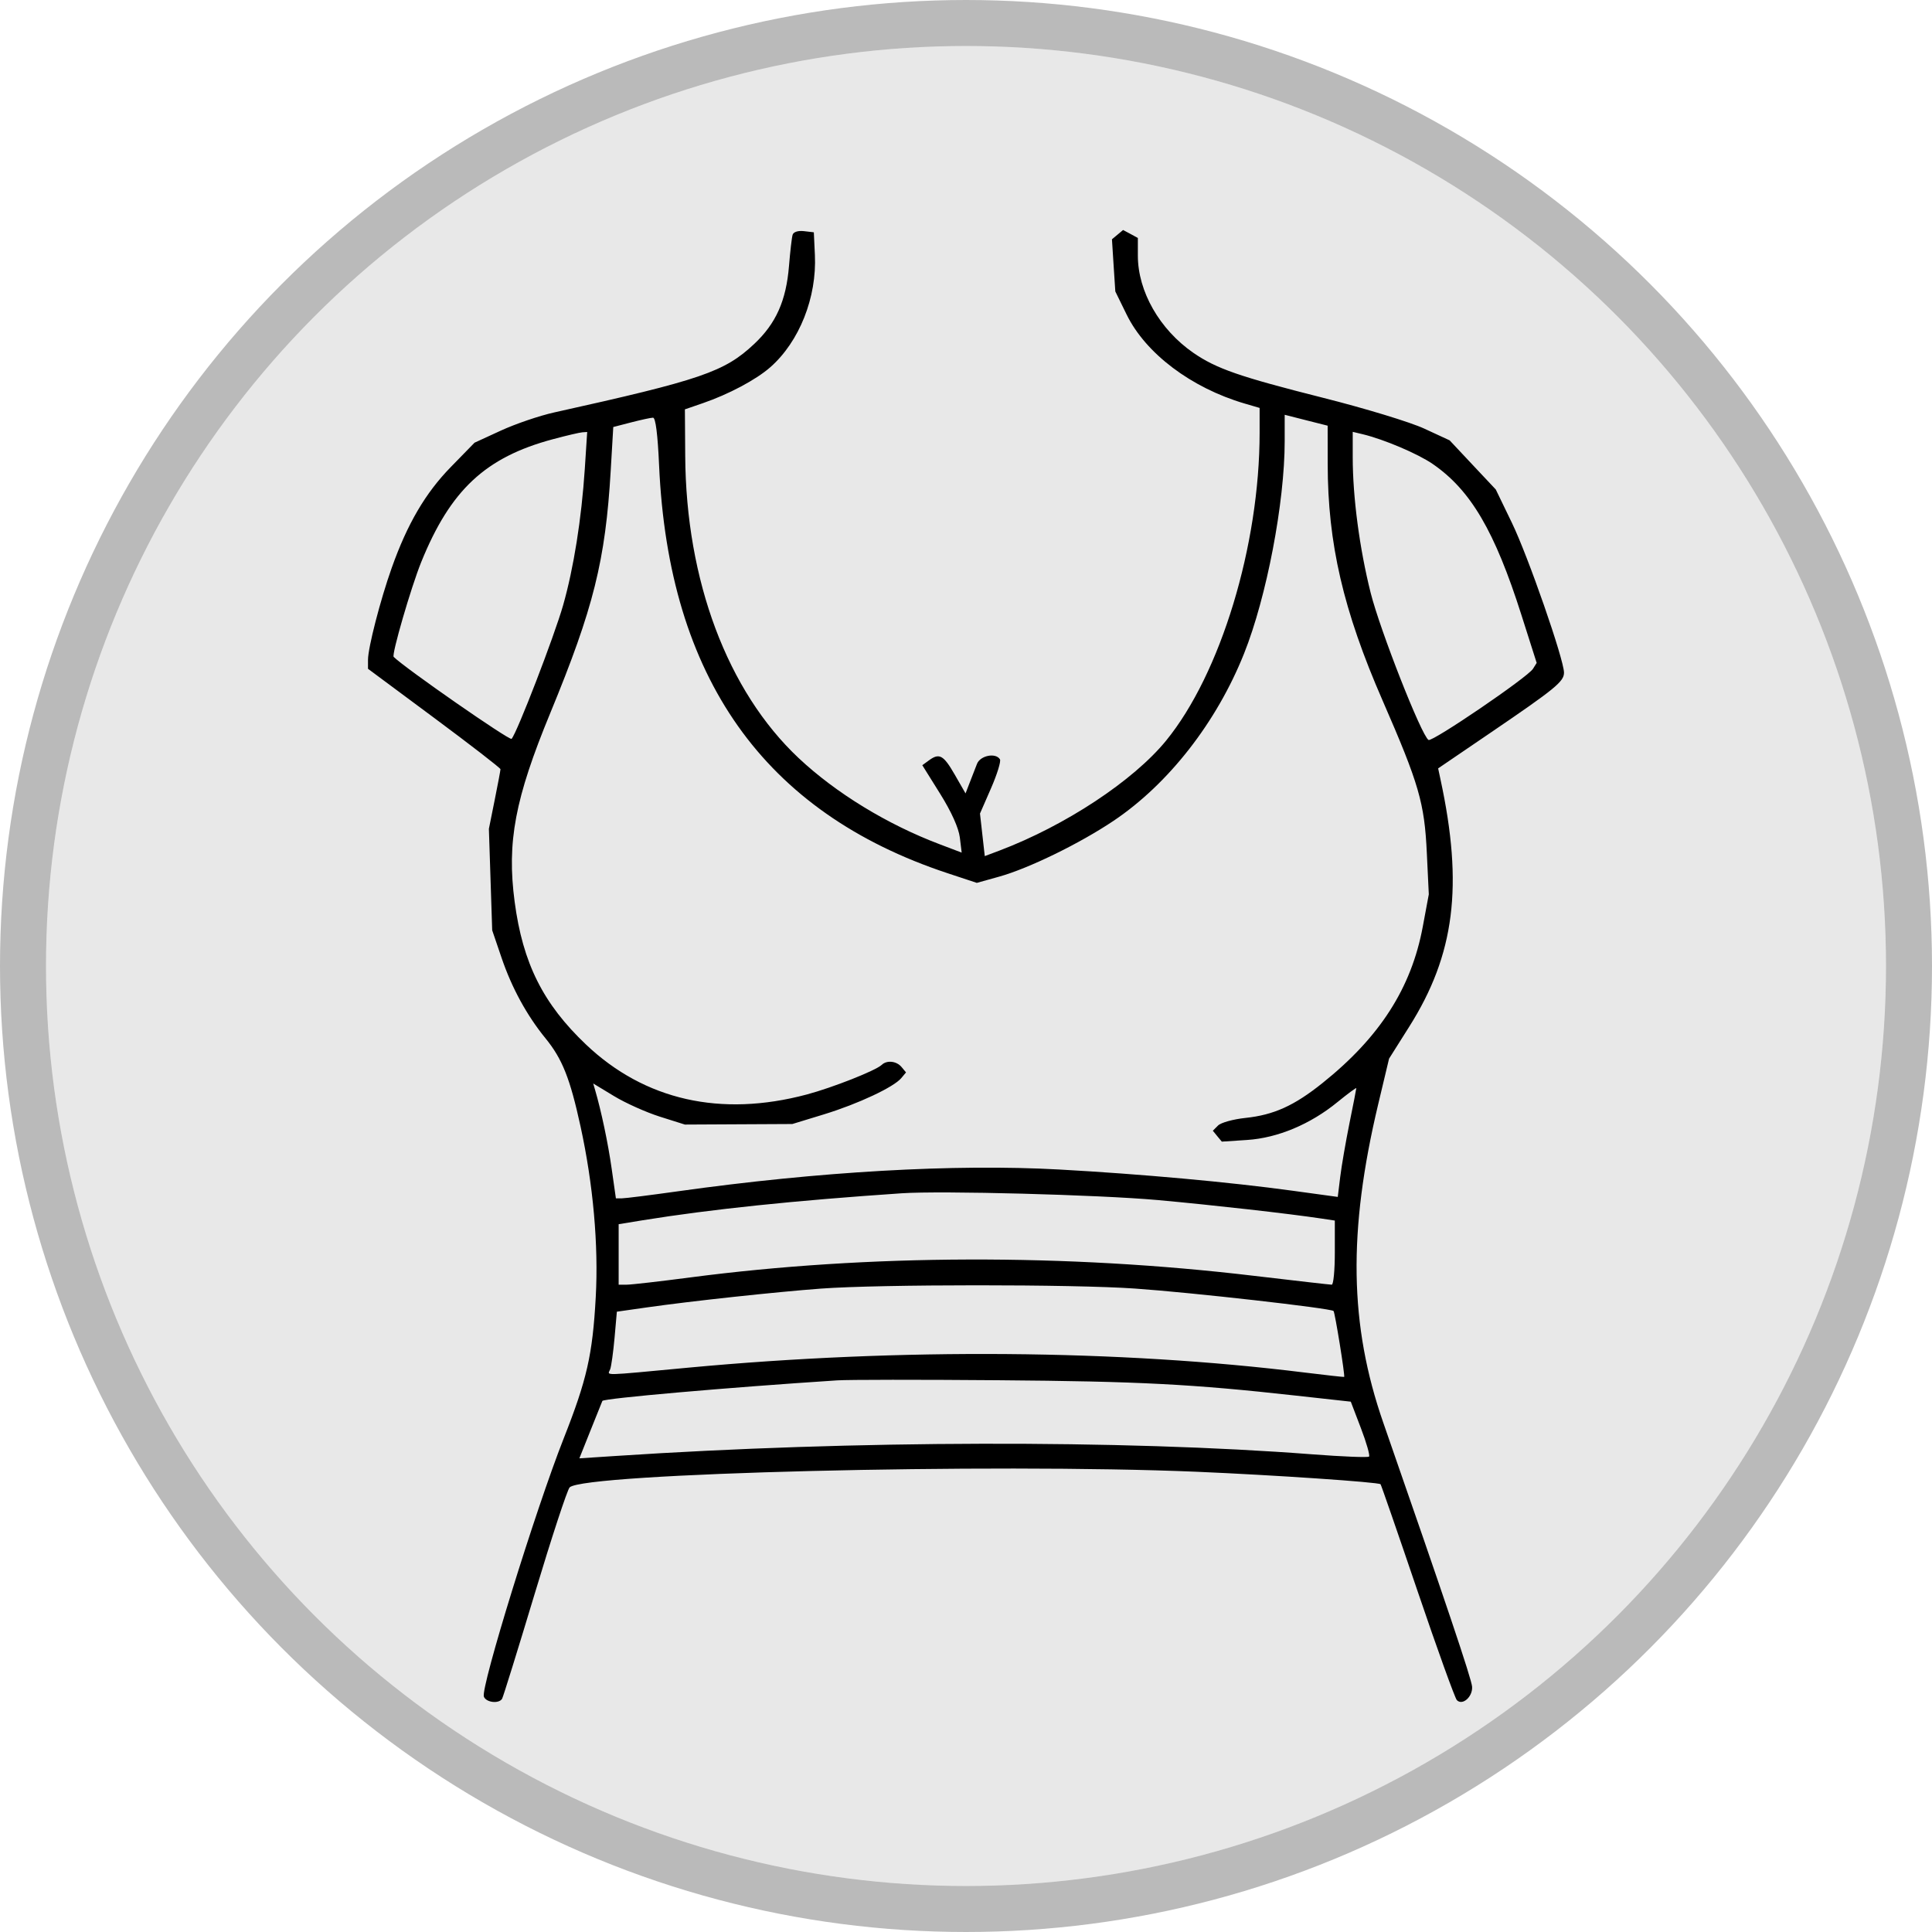
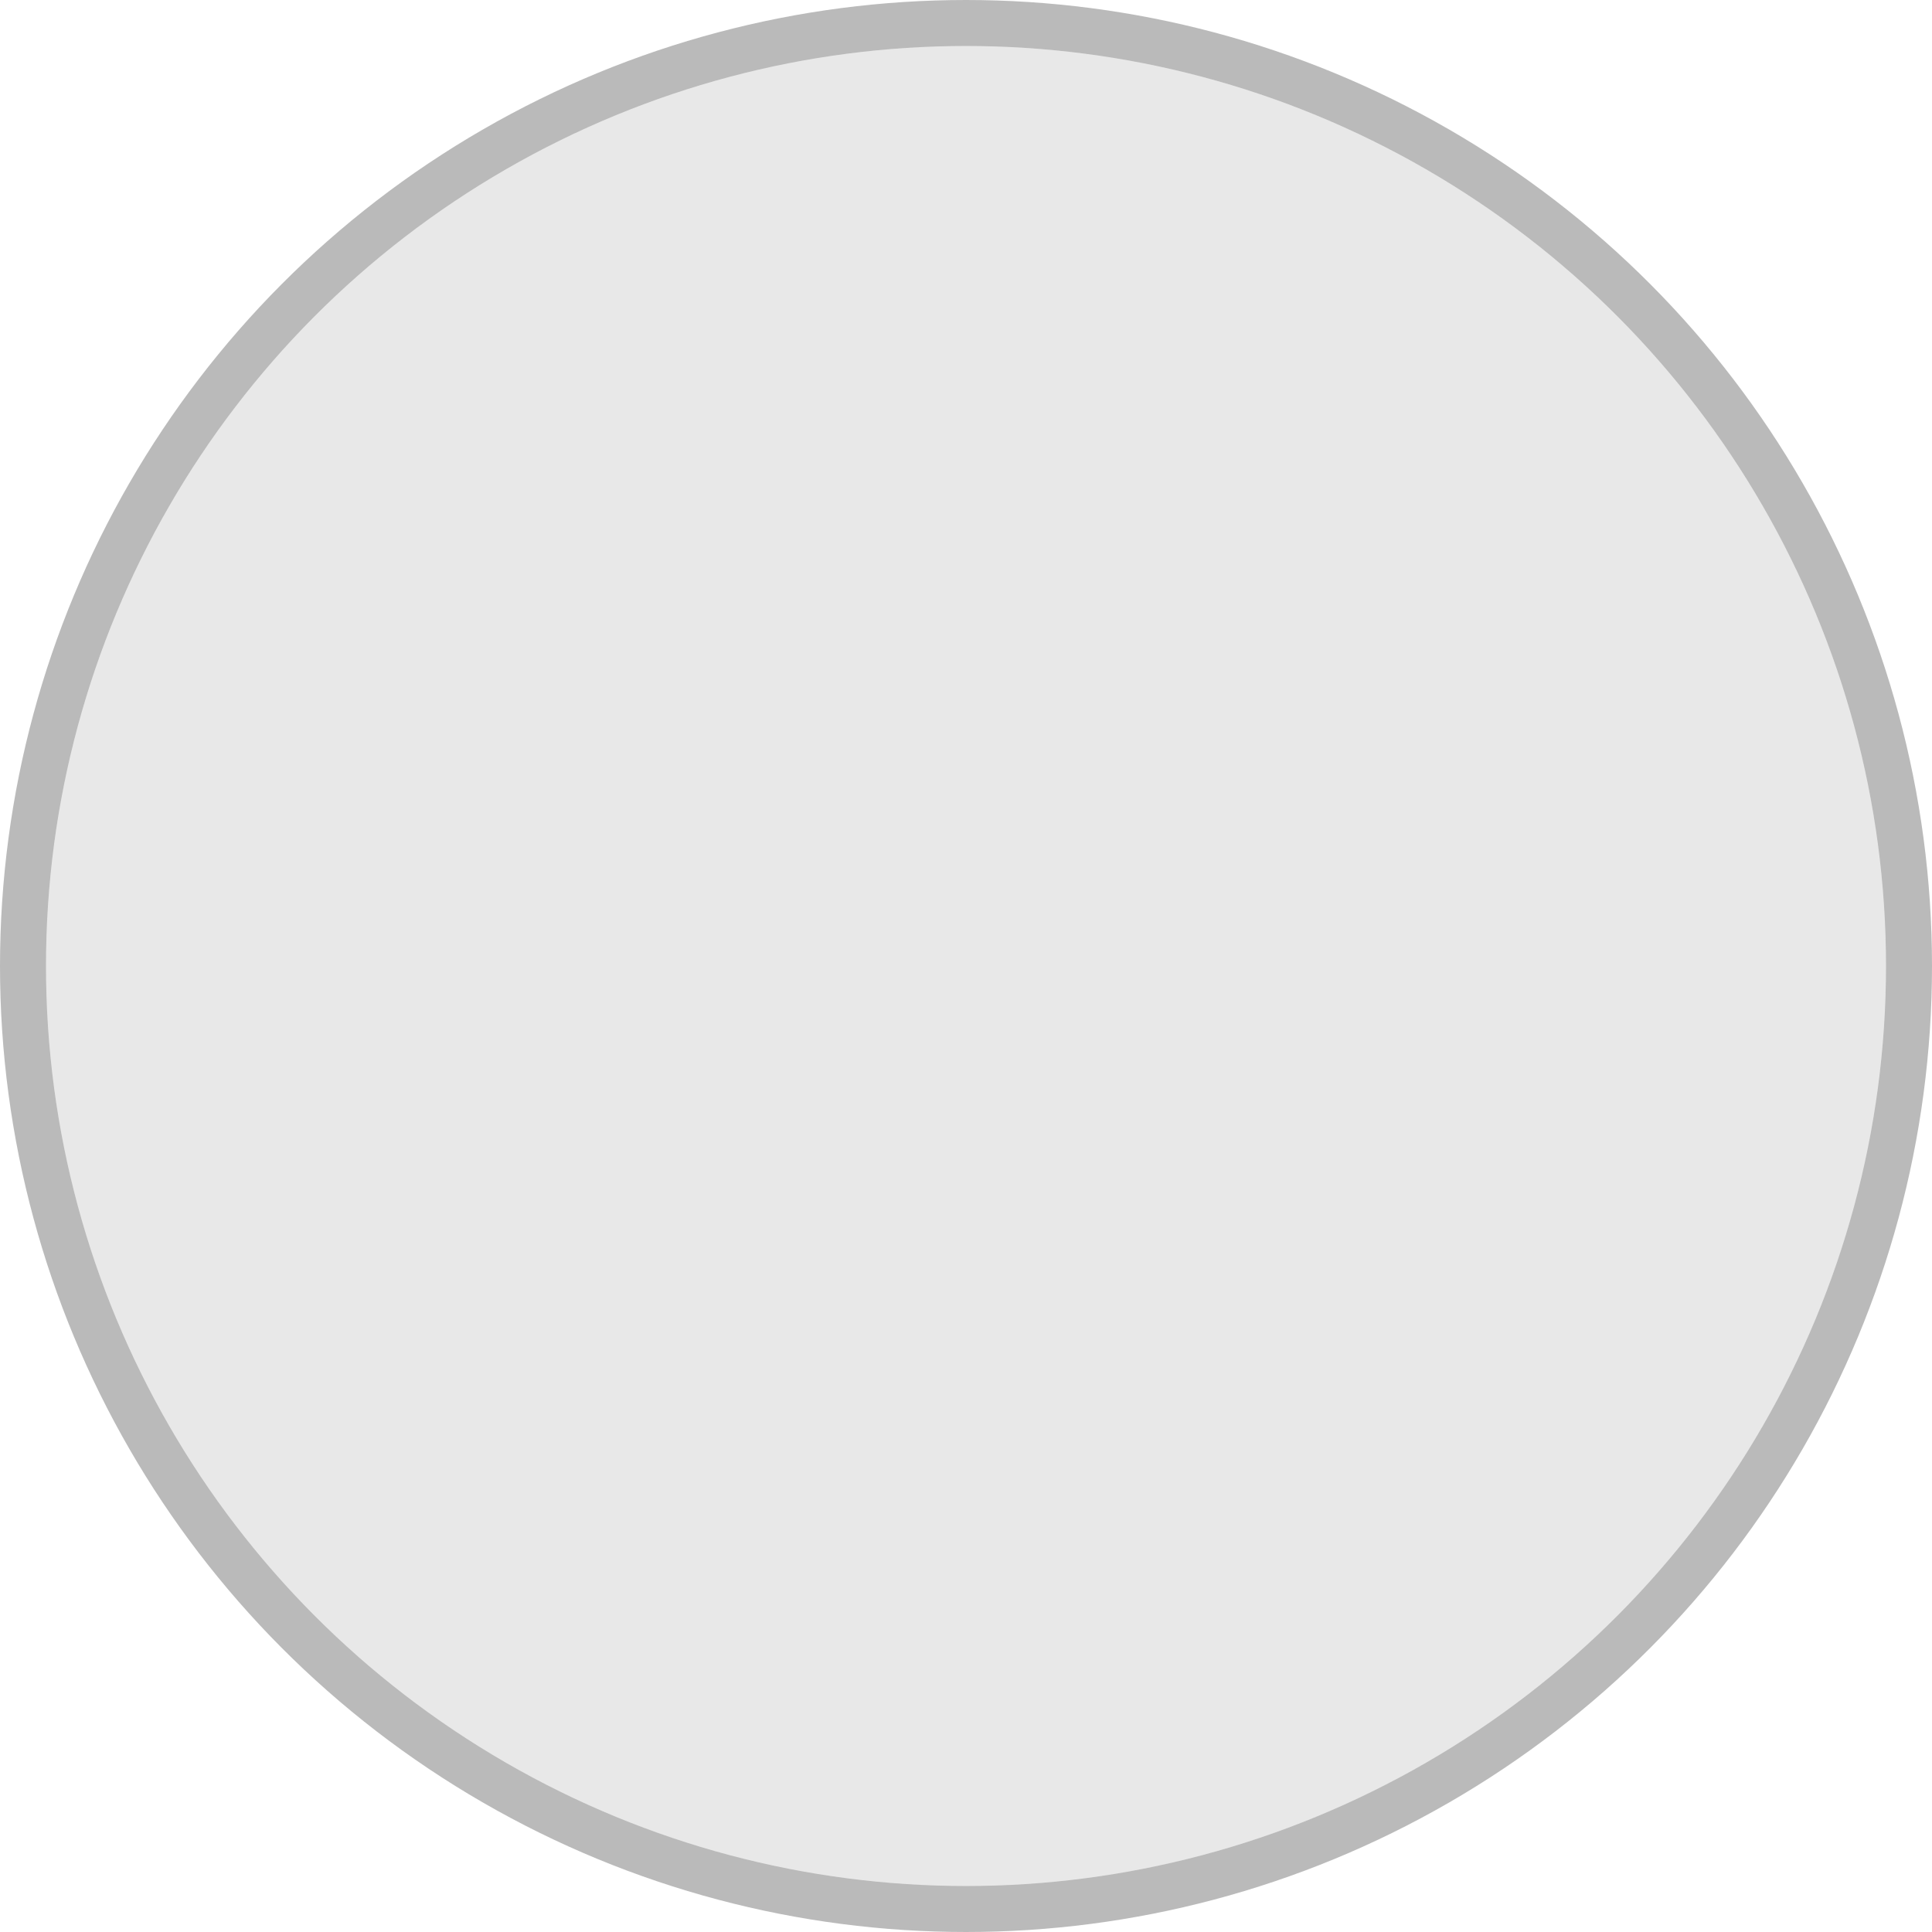
<svg xmlns="http://www.w3.org/2000/svg" fill="none" viewBox="0 0 42 42" height="42" width="42">
  <circle fill-opacity="0.1" fill="#191919" r="20" cy="21" cx="21" />
  <circle stroke-opacity="0.3" stroke="#191919" r="20.5" cy="21" cx="21" />
-   <path fill="black" d="M17.231 5.103C17.213 5.16 17.178 5.465 17.152 5.782C17.091 6.537 16.869 7.033 16.395 7.478C15.75 8.084 15.246 8.257 12.048 8.966C11.727 9.037 11.206 9.215 10.89 9.36L10.316 9.624L9.8 10.153C9.248 10.718 8.855 11.389 8.516 12.344C8.268 13.041 8 14.082 8 14.344V14.539L9.44 15.608C10.232 16.196 10.88 16.697 10.88 16.722C10.88 16.747 10.823 17.048 10.754 17.392L10.628 18.018L10.664 19.121L10.7 20.224L10.903 20.82C11.126 21.476 11.452 22.073 11.858 22.571C12.224 23.02 12.392 23.441 12.62 24.486C12.896 25.748 13.013 27.069 12.951 28.198C12.882 29.453 12.759 29.991 12.254 31.271C11.641 32.825 10.446 36.691 10.519 36.884C10.568 37.011 10.845 37.044 10.915 36.93C10.938 36.892 11.258 35.862 11.625 34.643C11.992 33.423 12.333 32.384 12.384 32.334C12.696 32.026 21.541 31.806 26.021 31.995C27.686 32.066 29.963 32.22 30.012 32.266C30.024 32.277 30.386 33.321 30.815 34.585C31.244 35.849 31.63 36.918 31.671 36.96C31.794 37.084 32.017 36.886 32.002 36.667C31.99 36.498 31.424 34.815 30.071 30.927C29.334 28.809 29.301 26.775 29.961 24.004L30.197 23.014L30.633 22.323C31.626 20.753 31.815 19.257 31.314 16.939L31.264 16.704L32.413 15.922C33.812 14.97 34 14.816 34 14.623C34 14.339 33.218 12.089 32.867 11.365L32.517 10.641L32.015 10.107L31.514 9.573L30.965 9.319C30.662 9.178 29.676 8.878 28.763 8.648C26.945 8.189 26.442 8.015 25.941 7.669C25.209 7.162 24.736 6.335 24.736 5.558V5.173L24.576 5.086L24.415 5L24.294 5.101L24.173 5.202L24.209 5.769L24.246 6.336L24.493 6.84C24.907 7.685 25.897 8.431 27.052 8.771L27.383 8.868V9.406C27.383 11.86 26.535 14.649 25.349 16.102C24.636 16.974 23.159 17.948 21.73 18.49L21.408 18.611L21.356 18.148L21.304 17.686L21.545 17.134C21.677 16.831 21.764 16.549 21.738 16.507C21.646 16.357 21.31 16.424 21.239 16.606C21.201 16.703 21.13 16.887 21.08 17.015L20.99 17.248L20.755 16.839C20.509 16.412 20.42 16.363 20.19 16.533L20.05 16.635L20.438 17.256C20.684 17.65 20.84 17.998 20.866 18.206L20.906 18.535L20.427 18.353C19.287 17.922 18.171 17.24 17.361 16.479C15.814 15.025 14.912 12.621 14.896 9.908L14.889 8.899L15.278 8.765C15.843 8.571 16.44 8.253 16.748 7.981C17.378 7.425 17.759 6.465 17.715 5.542L17.692 5.05L17.477 5.025C17.35 5.01 17.25 5.042 17.231 5.103ZM27.928 9.591C27.928 10.926 27.535 12.98 27.045 14.207C26.449 15.701 25.405 17.039 24.209 17.843C23.477 18.335 22.365 18.878 21.719 19.058L21.235 19.193L20.597 18.982C16.605 17.66 14.533 14.73 14.328 10.114C14.298 9.439 14.252 9.079 14.196 9.08C14.149 9.08 13.936 9.127 13.722 9.182L13.332 9.283L13.276 10.236C13.161 12.188 12.904 13.217 11.964 15.497C11.194 17.362 11.016 18.306 11.188 19.604C11.365 20.941 11.807 21.823 12.743 22.711C14.016 23.917 15.669 24.291 17.536 23.794C18.102 23.643 19.038 23.273 19.167 23.15C19.279 23.042 19.49 23.065 19.599 23.196L19.696 23.313L19.593 23.437C19.431 23.633 18.654 23.998 17.909 24.226L17.225 24.435L16.057 24.441L14.889 24.447L14.344 24.275C14.045 24.18 13.596 23.979 13.348 23.828L12.896 23.554L12.935 23.688C13.073 24.16 13.218 24.849 13.297 25.405L13.389 26.051H13.518C13.59 26.051 14.137 25.982 14.736 25.898C17.808 25.467 20.746 25.299 23.024 25.424C24.814 25.523 26.725 25.697 28.096 25.885L29.082 26.02L29.135 25.586C29.164 25.347 29.255 24.822 29.336 24.419C29.418 24.017 29.485 23.673 29.485 23.656C29.485 23.639 29.301 23.775 29.076 23.958C28.485 24.442 27.773 24.739 27.109 24.782L26.561 24.818L26.463 24.7L26.366 24.581L26.479 24.468C26.541 24.405 26.809 24.331 27.073 24.303C27.69 24.238 28.132 24.039 28.749 23.545C29.996 22.548 30.682 21.478 30.93 20.145L31.061 19.442L31.018 18.542C30.967 17.453 30.848 17.044 30.056 15.228C29.201 13.27 28.864 11.814 28.863 10.085L28.862 9.254L28.395 9.136L27.928 9.017V9.591ZM12.02 9.548C10.554 9.94 9.793 10.65 9.157 12.219C8.935 12.769 8.51 14.231 8.558 14.28C8.797 14.52 11.078 16.106 11.121 16.062C11.235 15.944 12.052 13.825 12.242 13.156C12.472 12.346 12.641 11.282 12.713 10.193L12.765 9.391L12.66 9.398C12.601 9.402 12.313 9.469 12.02 9.548ZM29.407 9.94C29.407 10.807 29.555 11.925 29.797 12.888C30.003 13.705 30.901 15.991 31.055 16.086C31.135 16.136 33.211 14.723 33.325 14.54L33.406 14.411L33.074 13.368C32.494 11.545 31.973 10.658 31.151 10.09C30.828 9.866 30.087 9.551 29.621 9.439L29.407 9.388V9.94ZM19.599 25.941C17.263 26.099 15.456 26.288 13.975 26.527L13.449 26.613V27.27V27.928L13.624 27.928C13.721 27.928 14.342 27.857 15.006 27.77C18.879 27.263 23.192 27.251 27.258 27.735C28.153 27.841 28.915 27.928 28.951 27.928C28.988 27.928 29.018 27.614 29.018 27.231V26.534L28.726 26.49C27.999 26.381 26.375 26.198 25.165 26.088C23.878 25.973 20.462 25.882 19.599 25.941ZM17.847 28.013C16.867 28.086 15.019 28.285 14.062 28.422L13.41 28.515L13.36 29.083C13.332 29.395 13.289 29.703 13.265 29.767C13.211 29.909 13.028 29.913 14.972 29.731C19.575 29.302 24.341 29.339 28.356 29.837C28.827 29.895 29.217 29.938 29.221 29.933C29.243 29.908 29.021 28.531 28.99 28.5C28.93 28.44 25.913 28.098 24.672 28.012C23.319 27.917 19.137 27.918 17.847 28.013ZM18.198 30.008C15.817 30.163 13.124 30.399 13.095 30.455C13.09 30.463 12.976 30.747 12.841 31.087L12.595 31.703L13.392 31.651C18.557 31.31 24.384 31.297 28.532 31.616C29.185 31.666 29.739 31.688 29.762 31.665C29.785 31.641 29.706 31.363 29.585 31.047L29.365 30.471L28.169 30.339C25.916 30.089 24.771 30.029 21.701 30.005C20.009 29.991 18.433 29.992 18.198 30.008Z" clip-rule="evenodd" fill-rule="evenodd" />
</svg>